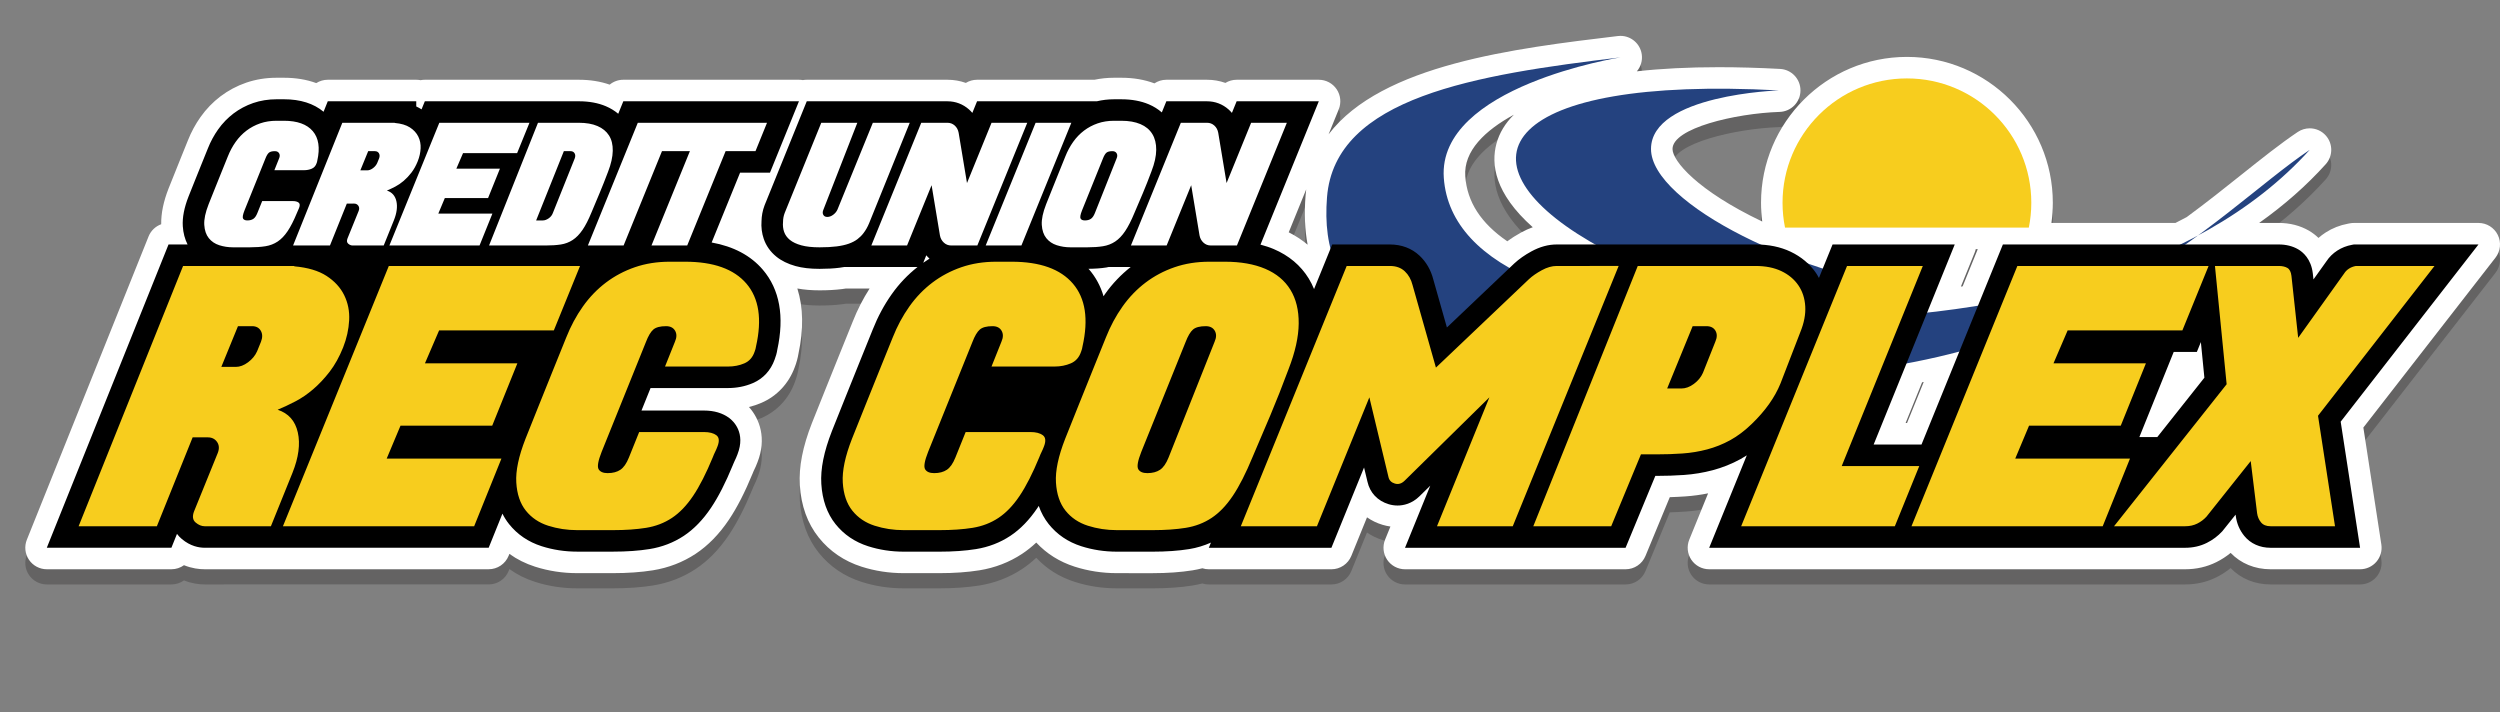
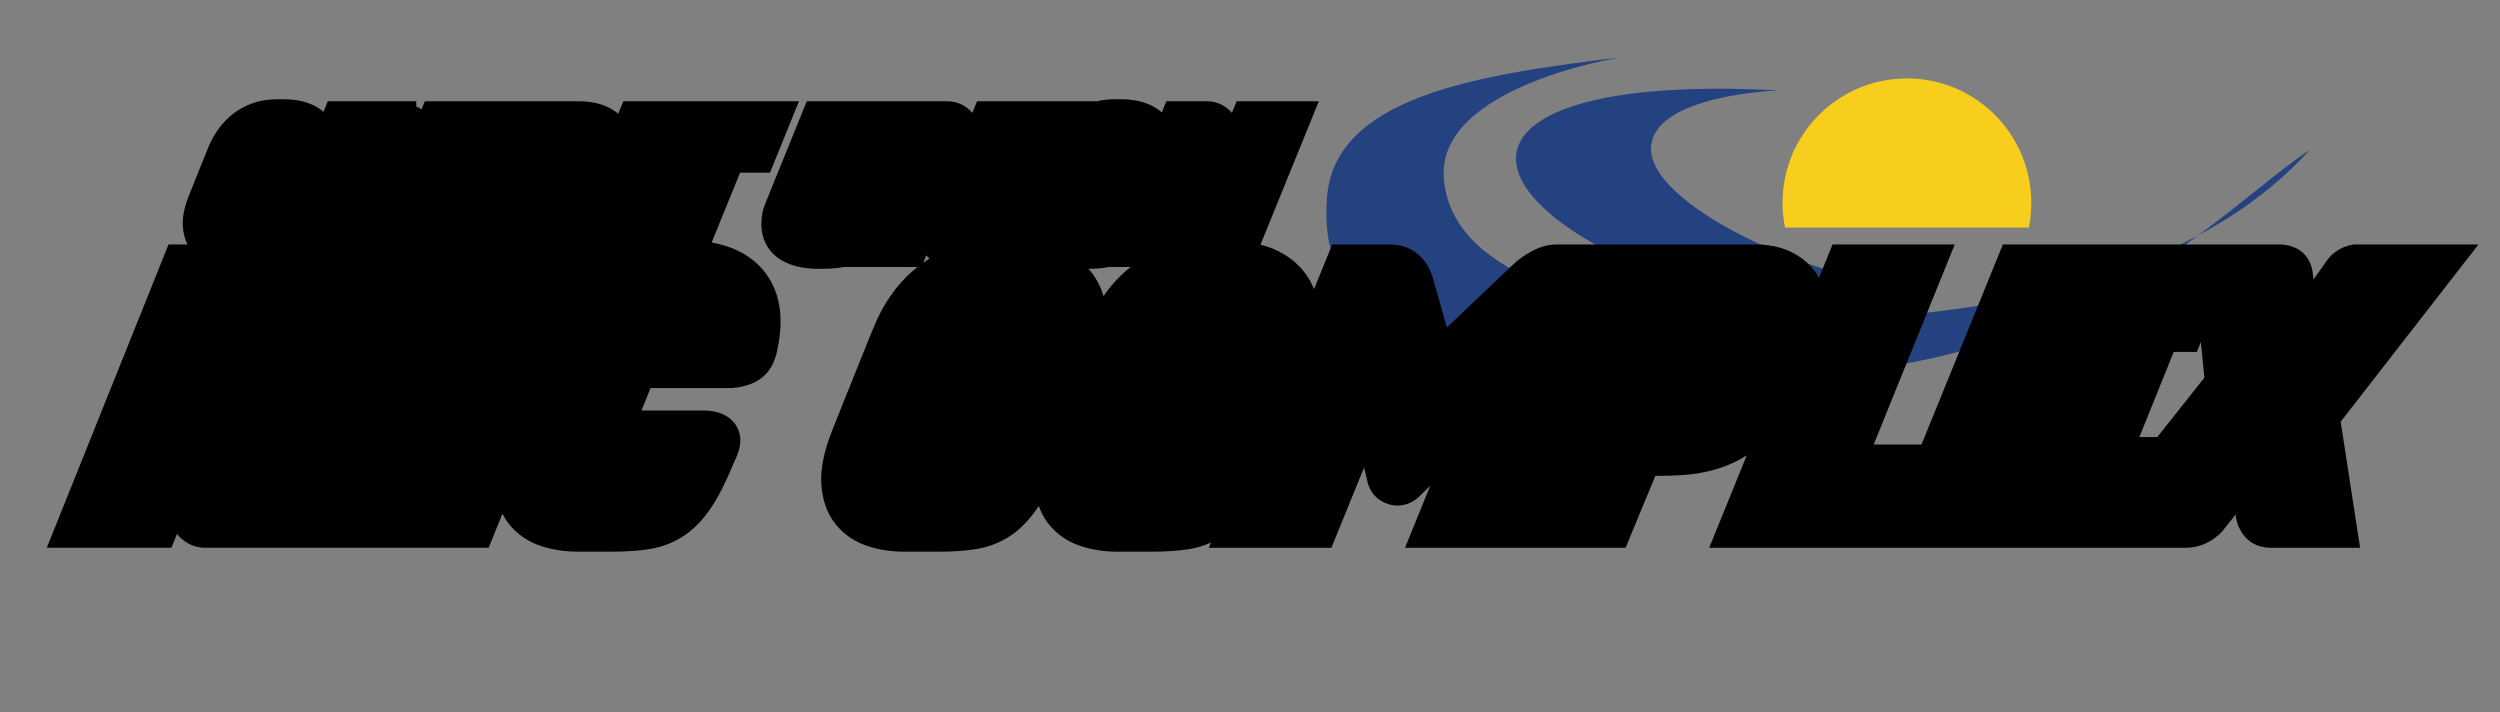
<svg xmlns="http://www.w3.org/2000/svg" version="1.1" x="0px" y="0px" width="494.191px" height="140.796px" viewBox="0 0 494.191 140.796" enable-background="new 0 0 494.191 140.796" xml:space="preserve">
  <rect x="0" y="0" width="494.191" height="140.796" fill="#808080" stroke="none" />
  <g id="_x3C_Layer_x3E__copy">
-     <path opacity="0.3" fill="#231F20" d="M220.778,116.299c-2.878,0-5.682-0.431-8.334-1.28c-2.997-0.958-5.548-2.559-7.599-4.767   c-0.888,0.835-1.817,1.576-2.785,2.218c-2.528,1.671-5.371,2.769-8.455,3.266c-2.33,0.374-4.986,0.563-7.898,0.563h-7.07   c-2.878,0-5.682-0.431-8.334-1.28c-3.429-1.097-6.274-3.035-8.455-5.759c-2.235-2.796-3.492-6.283-3.739-10.366   c-0.218-3.588,0.564-7.599,2.39-12.26l2.683-6.707c0.802-1.983,1.66-4.119,2.591-6.442c0.938-2.348,1.88-4.678,2.821-6.983   c0.896-2.268,2.01-4.446,3.31-6.472h-4.667c-0.251,0.041-0.508,0.078-0.772,0.112c-1.314,0.167-2.809,0.251-4.451,0.251   c-1.617,0-3.069-0.12-4.397-0.365c1.178,3.75,1.253,8.061,0.22,12.892c-0.066,0.414-0.162,0.848-0.292,1.321   c-0.137,0.502-0.277,0.932-0.438,1.336c-1.184,3.235-3.531,5.742-6.618,7.065c-0.788,0.338-1.601,0.611-2.437,0.819   c2.123,2.356,3.525,6.214,1.686,10.914c-0.197,0.53-0.47,1.156-0.765,1.748c-0.042,0.085-0.073,0.161-0.103,0.241l-0.072,0.185   c-1.561,3.794-3.094,6.781-4.711,9.193c-1.907,2.842-4.116,5.105-6.567,6.729c-2.526,1.67-5.369,2.768-8.453,3.265   c-2.331,0.374-4.987,0.563-7.898,0.563h-7.07c-2.878,0-5.682-0.431-8.334-1.28c-1.868-0.598-3.562-1.444-5.068-2.531l-0.153,0.379   c-0.648,1.608-2.209,2.662-3.944,2.662H40.46c-1.103,0-2.537-0.172-4.091-0.803c-0.709,0.511-1.574,0.803-2.486,0.803H9.252   c-1.412,0-2.731-0.701-3.522-1.87c-0.791-1.17-0.949-2.655-0.423-3.966L29.369,49.74c0.459-1.144,1.38-2.009,2.497-2.414   c-0.03-2.175,0.448-4.49,1.452-7.054c0,0,2.061-5.136,2.496-6.225c0.449-1.122,0.896-2.23,1.345-3.327   c0.635-1.608,1.478-3.168,2.485-4.59c1.114-1.572,2.442-2.948,3.948-4.089c1.535-1.158,3.237-2.063,5.065-2.695   c1.886-0.648,3.906-0.977,6.009-0.977h1.452c2.356,0,4.495,0.354,6.399,1.057c0.667-0.423,1.452-0.661,2.276-0.661h17.489   c0.291,0,0.576,0.029,0.851,0.085c0.275-0.056,0.559-0.085,0.847-0.085h30.448c2.215,0,4.259,0.325,6.09,0.966   c0.745-0.612,1.692-0.966,2.698-0.966h34.718c0.262,0,0.52,0.024,0.772,0.071c0.252-0.047,0.51-0.071,0.773-0.071h27.812   c1.267,0,2.487,0.212,3.633,0.625c0.654-0.401,1.418-0.625,2.22-0.625h23.201c1.26-0.263,2.563-0.396,3.88-0.396h1.451   c2.382,0,4.574,0.374,6.526,1.112c0.685-0.457,1.501-0.715,2.36-0.715h8.042c1.267,0,2.487,0.212,3.633,0.625   c0.654-0.401,1.419-0.625,2.22-0.625h16.241c1.415,0,2.738,0.704,3.528,1.878s0.943,2.665,0.41,3.976l-2.006,4.93   c10.522-13.829,36.875-16.991,57.188-19.429c0.172-0.021,0.343-0.031,0.512-0.031c2.094,0,3.912,1.543,4.207,3.668   c0.173,1.249-0.215,2.447-0.973,3.339c4.811-0.542,10.211-0.817,16.183-0.817c3.819,0,7.902,0.116,12.137,0.343   c2.273,0.122,4.048,2.014,4.023,4.291c-0.024,2.277-1.839,4.131-4.115,4.205c-8.841,0.296-21.177,3.231-21.177,7.335   c0,2.335,4.848,8.197,17.734,14.335c-0.158-1.226-0.237-2.464-0.237-3.703c0-15.902,12.938-28.839,28.839-28.839   c15.902,0,28.84,12.938,28.84,28.839c0,1.331-0.092,2.665-0.275,3.983h24.52c0.711-0.358,1.446-0.741,2.225-1.157   c3.955-2.907,7.466-5.708,10.864-8.419c3.923-3.129,7.628-6.085,11.082-8.406c0.725-0.486,1.55-0.722,2.369-0.722   c1.196,0,2.38,0.503,3.215,1.467c1.406,1.622,1.383,4.038-0.056,5.633c-3.796,4.209-8.199,8.09-13.161,11.604h3.87   c2.209,0,4.217,0.513,5.968,1.524c0.692,0.403,1.326,0.886,1.893,1.438c0.441-0.39,0.915-0.749,1.42-1.075   c1.331-0.862,2.827-1.45,4.443-1.747l0.379-0.07c0.254-0.047,0.512-0.07,0.771-0.07h24.621c1.624,0,3.106,0.925,3.819,2.384   c0.714,1.459,0.534,3.197-0.463,4.479l-26.117,33.581l3.555,23.116c0.189,1.226-0.167,2.474-0.975,3.415   c-0.809,0.941-1.987,1.483-3.228,1.483h-17.695c-3.104,0-5.873-1.142-7.892-3.235c-0.857,0.705-1.794,1.312-2.8,1.814   c-1.88,0.942-3.961,1.421-6.179,1.421h-94.1c-1.415,0-2.738-0.704-3.528-1.878s-0.943-2.665-0.41-3.976l3.725-9.155   c-1.463,0.295-2.955,0.498-4.454,0.604c-1.008,0.071-2.051,0.123-3.121,0.156l-4.81,11.624c-0.657,1.59-2.208,2.626-3.929,2.626   h-43.602c-1.415,0-2.737-0.704-3.527-1.878c-0.79-1.174-0.944-2.665-0.411-3.975l1.056-2.597c-0.529-0.073-1.055-0.188-1.572-0.343   c-1.12-0.336-2.147-0.837-3.057-1.476l-3.099,7.62c-0.651,1.603-2.209,2.65-3.938,2.65h-24.231c-0.44,0-0.873-0.068-1.282-0.198   c-0.641,0.166-1.286,0.301-1.932,0.405c-2.328,0.374-4.984,0.563-7.896,0.563H220.778z M376.976,86.622l3.3-8.114   c-0.107,0.022-0.216,0.044-0.324,0.066l-3.262,8.048H376.976z M390.56,52.242c-0.051,0.229-0.121,0.457-0.211,0.679l-2.728,6.73   c0.115-0.017,0.23-0.034,0.347-0.051l2.993-7.357H390.56z M254.752,48.922c1.367,0.692,2.613,1.509,3.734,2.446   c-0.553-2.946-0.686-6.138-0.407-9.698c0.033-0.419,0.075-0.833,0.128-1.24L254.752,48.922z M299.26,25.673   c-5.67,3.089-9.974,7.15-9.61,12.189c0.363,5.042,3.089,9.263,8.31,12.838c0.837-0.626,1.743-1.203,2.747-1.75   c0.753-0.411,1.515-0.756,2.283-1.033c-7.559-6.71-8.271-12.491-7.176-16.524C296.391,29.27,297.545,27.361,299.26,25.673z" />
-     <path fill="#FFFFFF" d="M220.778,113.299c-2.878,0-5.682-0.431-8.334-1.28c-2.997-0.958-5.548-2.559-7.599-4.767   c-0.888,0.835-1.817,1.576-2.785,2.218c-2.528,1.671-5.371,2.769-8.455,3.266c-2.33,0.374-4.986,0.563-7.898,0.563h-7.07   c-2.878,0-5.682-0.431-8.334-1.28c-3.429-1.097-6.274-3.035-8.455-5.759c-2.235-2.796-3.492-6.283-3.739-10.366   c-0.218-3.588,0.564-7.599,2.39-12.26l2.683-6.707c0.802-1.983,1.66-4.119,2.591-6.442c0.938-2.348,1.88-4.678,2.821-6.983   c0.896-2.268,2.01-4.446,3.31-6.472h-4.667c-0.251,0.041-0.508,0.078-0.772,0.112c-1.314,0.167-2.809,0.251-4.451,0.251   c-1.617,0-3.069-0.12-4.397-0.365c1.178,3.75,1.253,8.061,0.22,12.892c-0.066,0.414-0.162,0.848-0.292,1.321   c-0.137,0.502-0.277,0.932-0.438,1.336c-1.184,3.235-3.531,5.742-6.618,7.065c-0.788,0.338-1.601,0.611-2.437,0.819   c2.123,2.356,3.525,6.214,1.686,10.914c-0.197,0.53-0.47,1.156-0.765,1.748c-0.042,0.085-0.073,0.161-0.103,0.241l-0.072,0.185   c-1.561,3.794-3.094,6.781-4.711,9.193c-1.907,2.842-4.116,5.105-6.567,6.729c-2.526,1.67-5.369,2.768-8.453,3.265   c-2.331,0.374-4.987,0.563-7.898,0.563h-7.07c-2.878,0-5.682-0.431-8.334-1.28c-1.868-0.598-3.562-1.444-5.068-2.531l-0.153,0.379   c-0.648,1.608-2.209,2.662-3.944,2.662H40.46c-1.103,0-2.537-0.172-4.091-0.803c-0.709,0.511-1.574,0.803-2.486,0.803H9.252   c-1.412,0-2.731-0.701-3.522-1.87c-0.791-1.17-0.949-2.655-0.423-3.966L29.369,46.74c0.459-1.144,1.38-2.009,2.497-2.414   c-0.03-2.175,0.448-4.49,1.452-7.054c0,0,2.061-5.136,2.496-6.225c0.449-1.122,0.896-2.23,1.345-3.327   c0.635-1.608,1.478-3.168,2.485-4.59c1.114-1.572,2.442-2.948,3.948-4.089c1.535-1.158,3.237-2.063,5.065-2.695   c1.886-0.648,3.906-0.977,6.009-0.977h1.452c2.356,0,4.495,0.354,6.399,1.057c0.667-0.423,1.452-0.661,2.276-0.661h17.489   c0.291,0,0.576,0.029,0.851,0.085c0.275-0.056,0.559-0.085,0.847-0.085h30.448c2.215,0,4.259,0.325,6.09,0.966   c0.745-0.612,1.692-0.966,2.698-0.966h34.718c0.262,0,0.52,0.024,0.772,0.071c0.252-0.047,0.51-0.071,0.773-0.071h27.812   c1.267,0,2.487,0.212,3.633,0.625c0.654-0.401,1.418-0.625,2.22-0.625h23.201c1.26-0.263,2.563-0.396,3.88-0.396h1.451   c2.382,0,4.574,0.374,6.526,1.112c0.685-0.457,1.501-0.715,2.36-0.715h8.042c1.267,0,2.487,0.212,3.633,0.625   c0.654-0.401,1.419-0.625,2.22-0.625h16.241c1.415,0,2.738,0.704,3.528,1.878s0.943,2.665,0.41,3.976l-2.006,4.93   C273.154,12.722,299.507,9.56,319.82,7.123c0.172-0.021,0.343-0.031,0.512-0.031c2.094,0,3.912,1.543,4.207,3.668   c0.173,1.249-0.215,2.447-0.973,3.339c4.811-0.542,10.211-0.817,16.183-0.817c3.819,0,7.902,0.116,12.137,0.343   c2.273,0.122,4.048,2.014,4.023,4.291c-0.024,2.277-1.839,4.131-4.115,4.205c-8.841,0.296-21.177,3.231-21.177,7.335   c0,2.335,4.848,8.197,17.734,14.335c-0.158-1.226-0.237-2.464-0.237-3.703c0-15.902,12.938-28.839,28.839-28.839   c15.902,0,28.84,12.938,28.84,28.839c0,1.331-0.092,2.665-0.275,3.983h24.52c0.711-0.358,1.446-0.741,2.225-1.157   c3.955-2.907,7.466-5.708,10.864-8.419c3.923-3.129,7.628-6.085,11.082-8.406c0.725-0.486,1.55-0.722,2.369-0.722   c1.196,0,2.38,0.503,3.215,1.467c1.406,1.622,1.383,4.038-0.056,5.633c-3.796,4.209-8.199,8.09-13.161,11.604h3.87   c2.209,0,4.217,0.513,5.968,1.524c0.692,0.403,1.326,0.886,1.893,1.438c0.441-0.39,0.915-0.749,1.42-1.075   c1.331-0.862,2.827-1.45,4.443-1.747l0.379-0.07c0.254-0.047,0.512-0.07,0.771-0.07h24.621c1.624,0,3.106,0.925,3.819,2.384   c0.714,1.459,0.534,3.197-0.463,4.479l-26.117,33.581l3.555,23.116c0.189,1.226-0.167,2.474-0.975,3.415   c-0.809,0.941-1.987,1.483-3.228,1.483h-17.695c-3.104,0-5.873-1.142-7.892-3.235c-0.857,0.705-1.794,1.312-2.8,1.814   c-1.88,0.942-3.961,1.421-6.179,1.421h-94.1c-1.415,0-2.738-0.704-3.528-1.878s-0.943-2.665-0.41-3.976l3.725-9.155   c-1.463,0.295-2.955,0.498-4.454,0.604c-1.008,0.071-2.051,0.123-3.121,0.156l-4.81,11.624c-0.657,1.59-2.208,2.626-3.929,2.626   h-43.602c-1.415,0-2.737-0.704-3.527-1.878c-0.79-1.174-0.944-2.665-0.411-3.975l1.056-2.597c-0.529-0.073-1.055-0.188-1.572-0.343   c-1.12-0.336-2.147-0.837-3.057-1.476l-3.099,7.62c-0.651,1.603-2.209,2.65-3.938,2.65h-24.231c-0.44,0-0.873-0.068-1.282-0.198   c-0.641,0.166-1.286,0.301-1.932,0.405c-2.328,0.374-4.984,0.563-7.896,0.563H220.778z M376.976,83.622l3.3-8.114   c-0.107,0.022-0.216,0.044-0.324,0.066l-3.262,8.048H376.976z M390.56,49.242c-0.051,0.229-0.121,0.457-0.211,0.679l-2.728,6.73   c0.115-0.017,0.23-0.034,0.347-0.051l2.993-7.357H390.56z M254.752,45.922c1.367,0.692,2.613,1.509,3.734,2.446   c-0.553-2.946-0.686-6.138-0.407-9.698c0.033-0.419,0.075-0.833,0.128-1.24L254.752,45.922z M299.26,22.673   c-5.67,3.089-9.974,7.15-9.61,12.189c0.363,5.042,3.089,9.263,8.31,12.838c0.837-0.626,1.743-1.203,2.747-1.75   c0.753-0.411,1.515-0.756,2.283-1.033c-7.559-6.71-8.271-12.491-7.176-16.524C296.391,26.27,297.545,24.361,299.26,22.673z" />
-   </g>
+     </g>
  <g id="_x3C_Layer_x3E__copy_2">
    <path fill="#24427F" d="M351.657,17.871c0,0-25.292,0.816-25.292,11.585c0,10.77,29.86,25.619,55.643,28.393   c-5.287,4.016-6.364,4.327-15.558,3.844c-13.22-0.695-36.087-4.528-52.16-13.96C287.039,31.741,296.993,14.934,351.657,17.871z    M262.318,39.002c-1.591,20.342,10.811,35.634,82.771,35.634c66.132,0,92.602-32.33,111.489-45.017   c-22.437,24.877-63.476,33.941-103.942,33.551c-40.468-0.39-65.924-9.89-67.229-28.003c-1.306-18.112,34.919-23.824,34.919-23.824   C291.771,14.771,263.868,19.177,262.318,39.002z" />
    <path fill="#F7CD1E" d="M401.051,44.99c0.32-1.584,0.49-3.223,0.49-4.902c0-13.579-11.008-24.587-24.588-24.587   c-13.579,0-24.587,11.008-24.587,24.587c0,1.679,0.169,3.318,0.49,4.902H401.051z" />
    <path d="M140.677,47.935l5.619-13.802h5.91l5.729-14.114H139.46h-9.415h-6.828l-1.004,2.47c-0.708-0.595-1.518-1.093-2.431-1.483   c-1.529-0.654-3.331-0.986-5.353-0.986h-3.449h-7.519H83.981l-0.65,1.599c-0.329-0.212-0.678-0.405-1.047-0.575v-1.023H64.794   l-0.832,2.073c-1.948-1.632-4.572-2.47-7.843-2.47h-1.452c-1.631,0-3.185,0.25-4.622,0.744c-1.409,0.486-2.715,1.182-3.885,2.064   c-1.159,0.878-2.185,1.941-3.047,3.159c-0.81,1.143-1.495,2.415-2.018,3.739c-0.444,1.087-0.888,2.186-1.333,3.296   c-0.438,1.095-0.843,2.102-1.22,3.035l-1.265,3.163c-0.874,2.23-1.248,4.156-1.144,5.886c0.082,1.347,0.41,2.548,0.942,3.614   h-3.761L9.252,108.278h24.631l1.103-2.741c0.27,0.364,0.588,0.702,0.954,1.008c1.703,1.433,3.398,1.733,4.521,1.733h9.149h6.809   H96.6l2.718-6.742c0.373,0.739,0.804,1.433,1.311,2.065c1.647,2.061,3.813,3.53,6.433,4.369c2.232,0.715,4.6,1.077,7.037,1.077   h7.07c2.686,0,5.114-0.171,7.222-0.509c2.485-0.4,4.766-1.279,6.781-2.611c1.981-1.313,3.792-3.18,5.384-5.553   c1.457-2.173,2.858-4.914,4.285-8.381l0.048-0.123c0.085-0.227,0.176-0.439,0.278-0.643c0.229-0.461,0.443-0.951,0.611-1.402   c1.678-4.289-0.815-6.59-1.619-7.191c-1.31-0.982-2.992-1.48-5.001-1.48h-12.351l1.793-4.446h15.318   c1.74,0,3.387-0.327,4.895-0.974c2.048-0.878,3.539-2.492,4.321-4.678c0.11-0.27,0.209-0.573,0.309-0.939   c0.099-0.361,0.167-0.673,0.208-0.965c1.439-6.604,0.478-11.932-2.861-15.84C148.386,50.5,144.988,48.709,140.677,47.935z    M489.939,48.324h-24.621l-0.382,0.07c-1.064,0.195-2.042,0.578-2.903,1.136c-0.875,0.565-1.6,1.28-2.156,2.126l-2.559,3.582   l-0.131-1.207c-0.342-2.866-1.958-4.204-2.902-4.753c-1.097-0.634-2.389-0.954-3.84-0.954h-7.54h-9.752h-37.229l-16.089,39.55   h-9.458l16.03-39.55h-24.152l-2.694,6.622c-0.18-0.324-0.353-0.651-0.563-0.96c-1.241-1.81-2.937-3.234-5.041-4.234   c-1.992-0.947-4.314-1.428-6.9-1.428h-20.77h-5.415h-13.155c-1.649,0-3.323,0.457-4.976,1.359c-1.329,0.725-2.464,1.52-3.414,2.4   l-13.308,12.65l-2.686-9.48c-0.484-1.887-1.404-3.477-2.741-4.732c-1.535-1.438-3.558-2.197-5.846-2.197h-11.4l-3.588,8.818   c-0.299-0.735-0.65-1.439-1.06-2.104c-1.585-2.575-3.915-4.532-6.926-5.813c-0.815-0.348-1.693-0.625-2.602-0.869l11.527-28.336   h-16.241l-0.935,2.295c-0.201-0.239-0.42-0.465-0.656-0.676c-1.19-1.059-2.664-1.619-4.262-1.619h-8.042l-0.895,2.199   c-0.741-0.645-1.594-1.183-2.567-1.598c-1.561-0.662-3.385-0.998-5.424-0.998h-1.451c-1.184,0-2.324,0.136-3.411,0.396h-7.429   h-7.53h-8.711l-0.935,2.295c-0.201-0.239-0.42-0.465-0.656-0.676c-1.19-1.059-2.664-1.619-4.262-1.619h-1.152h-6.89h-19.77   l-8.333,20.549c-0.202,0.525-0.356,1.071-0.459,1.627c-0.089,0.485-0.14,0.981-0.151,1.477c-0.091,1.238,0.059,2.432,0.446,3.555   c0.469,1.355,1.296,2.527,2.461,3.482c1.01,0.828,2.298,1.462,3.823,1.883c1.339,0.369,2.892,0.55,4.747,0.55   c1.462,0,2.775-0.072,3.906-0.216c0.333-0.043,0.652-0.093,0.961-0.147h14.492c-1.917,1.511-3.631,3.302-5.084,5.354   c-1.5,2.117-2.77,4.479-3.757,6.977c-0.938,2.296-1.875,4.616-2.811,6.957c-0.933,2.328-1.793,4.469-2.59,6.44l-2.671,6.679   c-1.596,4.074-2.285,7.494-2.105,10.453c0.193,3.19,1.139,5.869,2.814,7.965c1.648,2.059,3.813,3.529,6.433,4.367   c2.232,0.715,4.6,1.077,7.037,1.077h7.07c2.687,0,5.115-0.171,7.222-0.509c2.485-0.4,4.766-1.279,6.782-2.612   c1.982-1.313,3.793-3.181,5.382-5.552c0.081-0.12,0.161-0.25,0.242-0.374c0.471,1.343,1.128,2.547,1.972,3.601   c1.648,2.061,3.813,3.531,6.434,4.369c2.232,0.715,4.6,1.077,7.037,1.077h7.069c2.687,0,5.115-0.171,7.222-0.509   c1.52-0.244,2.952-0.689,4.305-1.287l-0.417,1.026h24.231l6.453-15.87l0.682,2.844c0.485,2.153,2.007,3.76,4.182,4.412   c0.576,0.173,1.166,0.261,1.753,0.261c1.147,0,2.848-0.333,4.411-1.897l2.061-2.025l-4.992,12.276h19.071h5.089h19.441l5.88-14.21   h0.168c1.92,0,3.775-0.063,5.513-0.186c1.916-0.135,3.819-0.449,5.655-0.937c1.915-0.507,3.768-1.248,5.506-2.201   c0.415-0.228,0.829-0.478,1.24-0.742l-7.435,18.275h33.669h5.895h31.667h9.429h13.44c1.55,0,2.991-0.328,4.279-0.974   c1.158-0.578,2.185-1.349,3.051-2.289l2.632-3.289l0.033,0.269c0.197,1.491,0.767,2.82,1.692,3.952   c1.229,1.504,3.069,2.331,5.183,2.331h17.695l-3.834-24.927L489.939,48.324z M422.899,86.404l6.792-16.836h4.575l0.793-1.949   l0.695,7.043l-9.312,11.742H422.899z M223.514,52.778c-1.915,1.509-3.63,3.301-5.083,5.354c-0.099,0.14-0.188,0.288-0.285,0.429   c-0.577-1.959-1.507-3.717-2.816-5.248c-0.054-0.063-0.119-0.115-0.174-0.178c1.296-0.01,2.494-0.093,3.551-0.262   c0.15-0.024,0.293-0.064,0.441-0.095H223.514z M219.896,33.406L219.896,33.406v-3.524V33.406z M183.705,51.095   c0.013,0.012,0.028,0.02,0.042,0.031c-0.424,0.26-0.835,0.535-1.242,0.818l0.601-1.475C183.29,50.69,183.49,50.899,183.705,51.095z   " />
-     <path fill="#FFFFFF" d="M61.828,25.921c1.166,1.364,1.463,3.312,0.891,5.841c0,0.044-0.017,0.127-0.05,0.248   c-0.033,0.121-0.061,0.204-0.083,0.248c-0.176,0.528-0.495,0.891-0.957,1.089c-0.462,0.198-0.969,0.297-1.518,0.297h-5.874   l0.924-2.31c0.176-0.396,0.182-0.737,0.017-1.023c-0.165-0.286-0.445-0.429-0.842-0.429c-0.55,0-0.946,0.104-1.188,0.313   c-0.242,0.209-0.473,0.6-0.693,1.171l-4.125,10.23c-0.33,0.836-0.424,1.375-0.28,1.617c0.143,0.242,0.423,0.363,0.841,0.363   c0.484,0,0.88-0.104,1.188-0.313c0.308-0.208,0.572-0.588,0.792-1.138l0.957-2.376h6.039c0.506,0,0.891,0.099,1.155,0.297   c0.264,0.198,0.297,0.55,0.099,1.056c-0.066,0.176-0.138,0.341-0.214,0.495c-0.078,0.154-0.148,0.319-0.214,0.495   c-0.616,1.497-1.227,2.695-1.832,3.597c-0.605,0.902-1.266,1.589-1.98,2.063c-0.715,0.473-1.518,0.781-2.409,0.924   s-1.919,0.214-3.085,0.214h-3.333c-0.946,0-1.848-0.138-2.706-0.412c-0.858-0.275-1.551-0.743-2.079-1.403   c-0.528-0.66-0.825-1.534-0.891-2.624c-0.066-1.089,0.22-2.447,0.858-4.075l1.254-3.135c0.374-0.924,0.781-1.936,1.221-3.036   s0.88-2.189,1.32-3.267c0.417-1.056,0.935-2.018,1.551-2.888c0.616-0.869,1.331-1.611,2.145-2.228   c0.814-0.616,1.716-1.094,2.706-1.436c0.99-0.341,2.068-0.511,3.234-0.511h1.452C58.759,23.875,60.662,24.557,61.828,25.921z    M78.031,24.304c1.254,0.11,2.254,0.408,3.003,0.891c0.748,0.484,1.298,1.084,1.65,1.798c0.352,0.715,0.506,1.497,0.462,2.343   c-0.044,0.847-0.231,1.688-0.561,2.524c-0.352,0.88-0.77,1.633-1.254,2.261c-0.484,0.627-0.996,1.171-1.535,1.633   s-1.095,0.841-1.667,1.139c-0.572,0.297-1.122,0.556-1.65,0.775c1.012,0.33,1.639,1.034,1.881,2.112   c0.242,1.078,0.077,2.333-0.495,3.762l-2.013,4.983h-6.171c-0.286,0-0.567-0.116-0.842-0.347s-0.325-0.577-0.148-1.04l2.211-5.445   c0.154-0.396,0.132-0.737-0.066-1.023c-0.198-0.286-0.484-0.429-0.858-0.429H68.56l-3.333,8.283h-7.293l9.735-24.255h10.362V24.304   z M74.929,31.333c0.153-0.396,0.148-0.737-0.017-1.023c-0.165-0.286-0.435-0.429-0.809-0.429h-1.32l-1.551,3.795h1.353   c0.374,0,0.753-0.143,1.139-0.429c0.385-0.286,0.665-0.627,0.841-1.023L74.929,31.333z M104.662,24.271l-2.442,6.006H91.528   l-1.32,3.069h8.613l-2.343,5.808h-8.547l-1.287,3.069h10.692l-2.541,6.303h-17.82l9.867-24.255H104.662z M114.43,24.271   c1.452,0,2.678,0.214,3.679,0.644c1.001,0.429,1.76,1.051,2.277,1.864c0.517,0.814,0.764,1.826,0.742,3.036   s-0.33,2.585-0.924,4.125c-0.572,1.518-1.127,2.92-1.667,4.208c-0.54,1.287-1.072,2.558-1.601,3.812   c-0.594,1.452-1.188,2.613-1.782,3.481c-0.594,0.869-1.243,1.535-1.947,1.997s-1.485,0.759-2.343,0.891   c-0.858,0.132-1.859,0.198-3.003,0.198H96.676l9.669-24.255H114.43z M113.604,31.333c0.154-0.396,0.148-0.737-0.017-1.023   c-0.165-0.286-0.435-0.429-0.808-0.429h-1.32l-5.478,13.695h1.32c0.374,0,0.759-0.137,1.155-0.412   c0.396-0.275,0.671-0.622,0.825-1.04L113.604,31.333z M123.273,48.526h-7.062l9.867-24.255h7.062L123.273,48.526z M149.343,29.881   h-5.907l-7.59,18.645h-7.062l7.59-18.645h-5.742l2.277-5.61h18.711L149.343,29.881z M179.834,24.271l-8.019,19.833   c-0.154,0.374-0.325,0.726-0.511,1.056c-0.188,0.33-0.391,0.639-0.611,0.924c-0.33,0.44-0.726,0.836-1.188,1.188   c-0.462,0.352-1.028,0.649-1.699,0.891c-0.671,0.242-1.48,0.423-2.426,0.544c-0.946,0.121-2.068,0.181-3.366,0.181   c-1.452,0-2.657-0.132-3.614-0.396c-0.957-0.264-1.71-0.621-2.26-1.072c-0.55-0.451-0.929-0.979-1.139-1.584   c-0.209-0.605-0.28-1.259-0.214-1.963c0-0.308,0.028-0.611,0.083-0.908c0.055-0.297,0.138-0.588,0.248-0.875l7.227-17.82h7.128   l-6.699,17.163c-0.176,0.396-0.187,0.736-0.033,1.021c0.153,0.286,0.417,0.428,0.792,0.428c0.396,0,0.786-0.142,1.171-0.428   c0.385-0.286,0.665-0.626,0.841-1.021l6.996-17.163H179.834z M203.065,24.271l-9.867,24.255h-5.181   c-0.55,0-1.029-0.187-1.436-0.561c-0.407-0.374-0.666-0.847-0.775-1.419l-1.65-9.933l-4.851,11.913h-7.062l9.867-24.255h5.181   c0.55,0,1.028,0.181,1.436,0.544c0.407,0.363,0.665,0.841,0.775,1.436l1.65,9.933l4.851-11.913H203.065z M201.911,48.526h-7.062   l9.867-24.255h7.062L201.911,48.526z M221.677,23.875c1.474,0,2.728,0.22,3.762,0.66c1.034,0.44,1.815,1.089,2.343,1.947   c0.528,0.858,0.786,1.909,0.775,3.151c-0.011,1.243-0.325,2.657-0.94,4.241c-0.572,1.54-1.139,2.976-1.7,4.306   c-0.561,1.332-1.117,2.635-1.667,3.911c-0.616,1.497-1.227,2.695-1.832,3.597c-0.605,0.902-1.265,1.589-1.98,2.063   s-1.518,0.781-2.409,0.924c-0.891,0.143-1.92,0.214-3.085,0.214h-3.333c-0.946,0-1.848-0.138-2.706-0.412   c-0.858-0.275-1.551-0.743-2.079-1.403c-0.528-0.66-0.825-1.534-0.891-2.624c-0.066-1.089,0.22-2.447,0.858-4.075l1.254-3.135   c0.374-0.924,0.781-1.936,1.221-3.036c0.44-1.1,0.88-2.189,1.32-3.267c0.418-1.056,0.935-2.018,1.551-2.888   c0.616-0.869,1.331-1.611,2.145-2.228c0.813-0.616,1.716-1.094,2.706-1.436c0.99-0.341,2.067-0.511,3.234-0.511H221.677z    M220.72,31.333c0.176-0.396,0.181-0.737,0.017-1.023c-0.165-0.286-0.446-0.429-0.842-0.429c-0.55,0-0.946,0.104-1.188,0.313   c-0.242,0.209-0.473,0.6-0.693,1.171l-4.125,10.23c-0.33,0.836-0.424,1.375-0.281,1.617c0.143,0.242,0.423,0.363,0.842,0.363   c0.483,0,0.879-0.104,1.188-0.313c0.308-0.208,0.572-0.588,0.792-1.138L220.72,31.333z M254.38,24.271l-9.867,24.255h-5.181   c-0.55,0-1.029-0.187-1.436-0.561c-0.407-0.374-0.666-0.847-0.775-1.419l-1.65-9.933l-4.851,11.913h-7.062l9.867-24.255h5.181   c0.55,0,1.028,0.181,1.436,0.544c0.407,0.363,0.665,0.841,0.775,1.436l1.65,9.933l4.851-11.913H254.38z" />
-     <path fill="#F7CD1E" d="M76.439,90.656h22.68l-5.39,13.37h-37.8l20.93-51.45h37.8l-5.18,12.74h-22.68l-2.8,6.51h18.27l-4.97,12.32   h-18.13L76.439,90.656z M364.066,92.126l16.029-39.55h-14.979l-20.93,51.45h30.38l4.83-11.9H364.066z M135.449,51.736h-3.08   c-2.474,0-4.76,0.362-6.86,1.085c-2.1,0.724-4.014,1.739-5.74,3.045c-1.727,1.307-3.244,2.882-4.55,4.725   c-1.307,1.844-2.404,3.885-3.29,6.125c-0.934,2.287-1.867,4.597-2.8,6.93c-0.934,2.334-1.797,4.48-2.59,6.44l-2.66,6.65   c-1.353,3.454-1.96,6.335-1.82,8.645s0.77,4.165,1.89,5.565s2.59,2.392,4.41,2.975c1.82,0.583,3.733,0.875,5.74,0.875h7.07   c2.473,0,4.655-0.152,6.545-0.455c1.89-0.304,3.593-0.956,5.11-1.96c1.516-1.003,2.916-2.461,4.2-4.375   c1.283-1.913,2.578-4.456,3.885-7.63c0.14-0.373,0.291-0.723,0.455-1.05c0.163-0.326,0.315-0.676,0.455-1.05   c0.42-1.073,0.35-1.82-0.21-2.24c-0.56-0.42-1.377-0.63-2.45-0.63h-12.81l-2.03,5.04c-0.467,1.167-1.027,1.972-1.68,2.415   c-0.654,0.444-1.494,0.665-2.52,0.665c-0.887,0-1.482-0.256-1.785-0.77c-0.304-0.513-0.105-1.656,0.595-3.43l8.75-21.7   c0.466-1.213,0.956-2.041,1.47-2.485c0.513-0.443,1.353-0.665,2.52-0.665c0.84,0,1.435,0.304,1.785,0.91   c0.35,0.607,0.338,1.33-0.035,2.17l-1.96,4.9h12.46c1.166,0,2.24-0.21,3.22-0.63c0.98-0.42,1.656-1.19,2.03-2.31   c0.046-0.093,0.105-0.268,0.175-0.525c0.07-0.256,0.105-0.431,0.105-0.525c1.213-5.366,0.583-9.496-1.89-12.39   C145.085,53.183,141.049,51.736,135.449,51.736z M57.82,93.456l-4.27,10.57H40.46c-0.607,0-1.202-0.245-1.785-0.735   c-0.584-0.49-0.689-1.225-0.315-2.205l4.69-11.55c0.326-0.84,0.28-1.563-0.14-2.17c-0.42-0.606-1.027-0.91-1.82-0.91h-3.01   l-7.07,17.57H15.54l20.65-51.45h21.98v0.07c2.66,0.234,4.783,0.864,6.37,1.89c1.586,1.027,2.753,2.299,3.5,3.815   c0.746,1.517,1.073,3.174,0.98,4.97c-0.094,1.797-0.49,3.582-1.19,5.355c-0.747,1.867-1.634,3.465-2.66,4.795   c-1.027,1.33-2.112,2.485-3.255,3.465c-1.144,0.98-2.322,1.785-3.535,2.415c-1.214,0.63-2.38,1.179-3.5,1.645   c2.146,0.7,3.476,2.194,3.99,4.48C59.383,87.763,59.033,90.423,57.82,93.456z M51.555,65.386c-0.35-0.606-0.922-0.91-1.715-0.91   h-2.8l-3.29,8.05h2.87c0.793,0,1.598-0.303,2.415-0.91c0.816-0.606,1.411-1.33,1.785-2.17l0.77-1.89   C51.916,66.716,51.905,65.993,51.555,65.386z M195.998,72.456h12.46c1.166,0,2.24-0.21,3.22-0.63c0.98-0.42,1.656-1.19,2.03-2.31   c0.046-0.093,0.105-0.268,0.175-0.525c0.07-0.256,0.105-0.431,0.105-0.525c1.213-5.366,0.583-9.496-1.89-12.39   c-2.474-2.893-6.51-4.34-12.11-4.34h-3.08c-2.474,0-4.76,0.362-6.86,1.085c-2.1,0.724-4.014,1.739-5.74,3.045   c-1.727,1.307-3.244,2.882-4.55,4.725c-1.307,1.844-2.404,3.885-3.29,6.125c-0.934,2.287-1.867,4.597-2.8,6.93   c-0.934,2.334-1.797,4.48-2.59,6.44l-2.66,6.65c-1.353,3.454-1.96,6.335-1.82,8.645c0.14,2.31,0.77,4.165,1.89,5.565   s2.59,2.392,4.41,2.975c1.82,0.583,3.733,0.875,5.74,0.875h7.07c2.473,0,4.655-0.152,6.545-0.455c1.89-0.304,3.593-0.956,5.11-1.96   c1.516-1.003,2.916-2.461,4.2-4.375c1.283-1.913,2.578-4.456,3.885-7.63c0.14-0.373,0.291-0.723,0.455-1.05   c0.163-0.326,0.315-0.676,0.455-1.05c0.42-1.073,0.35-1.82-0.21-2.24c-0.56-0.42-1.377-0.63-2.45-0.63h-12.81l-2.03,5.04   c-0.467,1.167-1.027,1.972-1.68,2.415c-0.654,0.444-1.494,0.665-2.52,0.665c-0.887,0-1.482-0.256-1.785-0.77   c-0.304-0.513-0.105-1.656,0.595-3.43l8.75-21.7c0.466-1.213,0.956-2.041,1.47-2.485c0.513-0.443,1.353-0.665,2.52-0.665   c0.84,0,1.435,0.304,1.785,0.91c0.35,0.607,0.338,1.33-0.035,2.17L195.998,72.456z M346.286,83.796   c-1.399,1.354-2.824,2.427-4.27,3.22c-1.447,0.794-2.964,1.4-4.55,1.82c-1.588,0.42-3.209,0.689-4.865,0.805   c-1.657,0.117-3.396,0.175-5.215,0.175h-3.011l-5.88,14.21h-15.399l20.649-51.45h23.311c1.96,0,3.65,0.339,5.075,1.015   c1.423,0.677,2.543,1.61,3.359,2.8c0.816,1.19,1.271,2.579,1.365,4.165c0.093,1.587-0.234,3.29-0.98,5.11l-3.92,10.15   C350.836,78.57,348.946,81.23,346.286,83.796z M339.111,65.386c-0.35-0.606-0.945-0.91-1.785-0.91h-2.729l-5.04,12.32h2.8   c0.84,0,1.668-0.303,2.485-0.91c0.815-0.606,1.41-1.33,1.784-2.17l2.45-6.16C339.449,66.716,339.461,65.993,339.111,65.386z    M481.245,52.576h-15.54c-0.514,0.094-0.969,0.269-1.365,0.525c-0.396,0.257-0.712,0.572-0.944,0.945l-9.101,12.74l-1.33-12.25   c-0.094-0.793-0.361-1.318-0.805-1.575c-0.444-0.256-1.015-0.385-1.715-0.385h-12.6l2.31,23.38l-22.26,28.07h14.069   c0.887,0,1.681-0.175,2.381-0.525c0.699-0.35,1.306-0.805,1.819-1.365l8.75-10.99l1.26,10.29c0.094,0.7,0.351,1.307,0.771,1.82   c0.42,0.514,1.05,0.77,1.89,0.77h12.74l-3.36-21.84L481.245,52.576z M398.365,90.656l2.73-6.51h18.13l4.97-12.32h-18.27l2.8-6.51   h22.68l5.181-12.74h-37.801l-20.93,51.45h37.8l5.391-13.37H398.365z M307.717,52.576c-0.934,0-1.914,0.28-2.939,0.84   c-1.027,0.56-1.867,1.144-2.521,1.75l-18.409,17.5l-4.62-16.31c-0.28-1.12-0.794-2.03-1.54-2.73c-0.747-0.7-1.728-1.05-2.94-1.05   h-8.54l-20.93,51.45h15.05l10.36-25.48l3.779,15.75c0.141,0.654,0.561,1.085,1.261,1.295c0.699,0.21,1.353,0.012,1.96-0.595   l16.729-16.45l-10.359,25.48h14.979l20.93-51.45H307.717z M247.588,90.376c-1.307,3.174-2.602,5.717-3.885,7.63   c-1.284,1.914-2.685,3.372-4.2,4.375c-1.517,1.004-3.22,1.656-5.11,1.96c-1.89,0.303-4.072,0.455-6.545,0.455h-7.07   c-2.007,0-3.92-0.292-5.74-0.875s-3.29-1.575-4.41-2.975s-1.75-3.255-1.89-5.565c-0.14-2.31,0.467-5.191,1.82-8.645l2.66-6.65   c0.793-1.96,1.656-4.106,2.59-6.44c0.933-2.333,1.866-4.643,2.8-6.93c0.886-2.24,1.983-4.281,3.29-6.125   c1.306-1.843,2.823-3.418,4.55-4.725c1.726-1.306,3.64-2.321,5.74-3.045c2.1-0.723,4.386-1.085,6.86-1.085h3.08   c3.126,0,5.786,0.467,7.98,1.4c2.192,0.934,3.85,2.31,4.97,4.13c1.12,1.82,1.668,4.049,1.645,6.685   c-0.023,2.637-0.688,5.635-1.994,8.995c-1.215,3.267-2.415,6.312-3.605,9.135C249.933,84.905,248.754,87.67,247.588,90.376z    M240.133,65.386c-0.35-0.606-0.944-0.91-1.785-0.91c-1.167,0-2.007,0.222-2.52,0.665c-0.514,0.444-1.004,1.272-1.47,2.485   l-8.75,21.7c-0.7,1.774-0.899,2.917-0.595,3.43c0.303,0.514,0.898,0.77,1.785,0.77c1.026,0,1.866-0.221,2.52-0.665   c0.653-0.443,1.213-1.248,1.68-2.415l9.1-22.89C240.471,66.716,240.483,65.993,240.133,65.386z" />
  </g>
</svg>